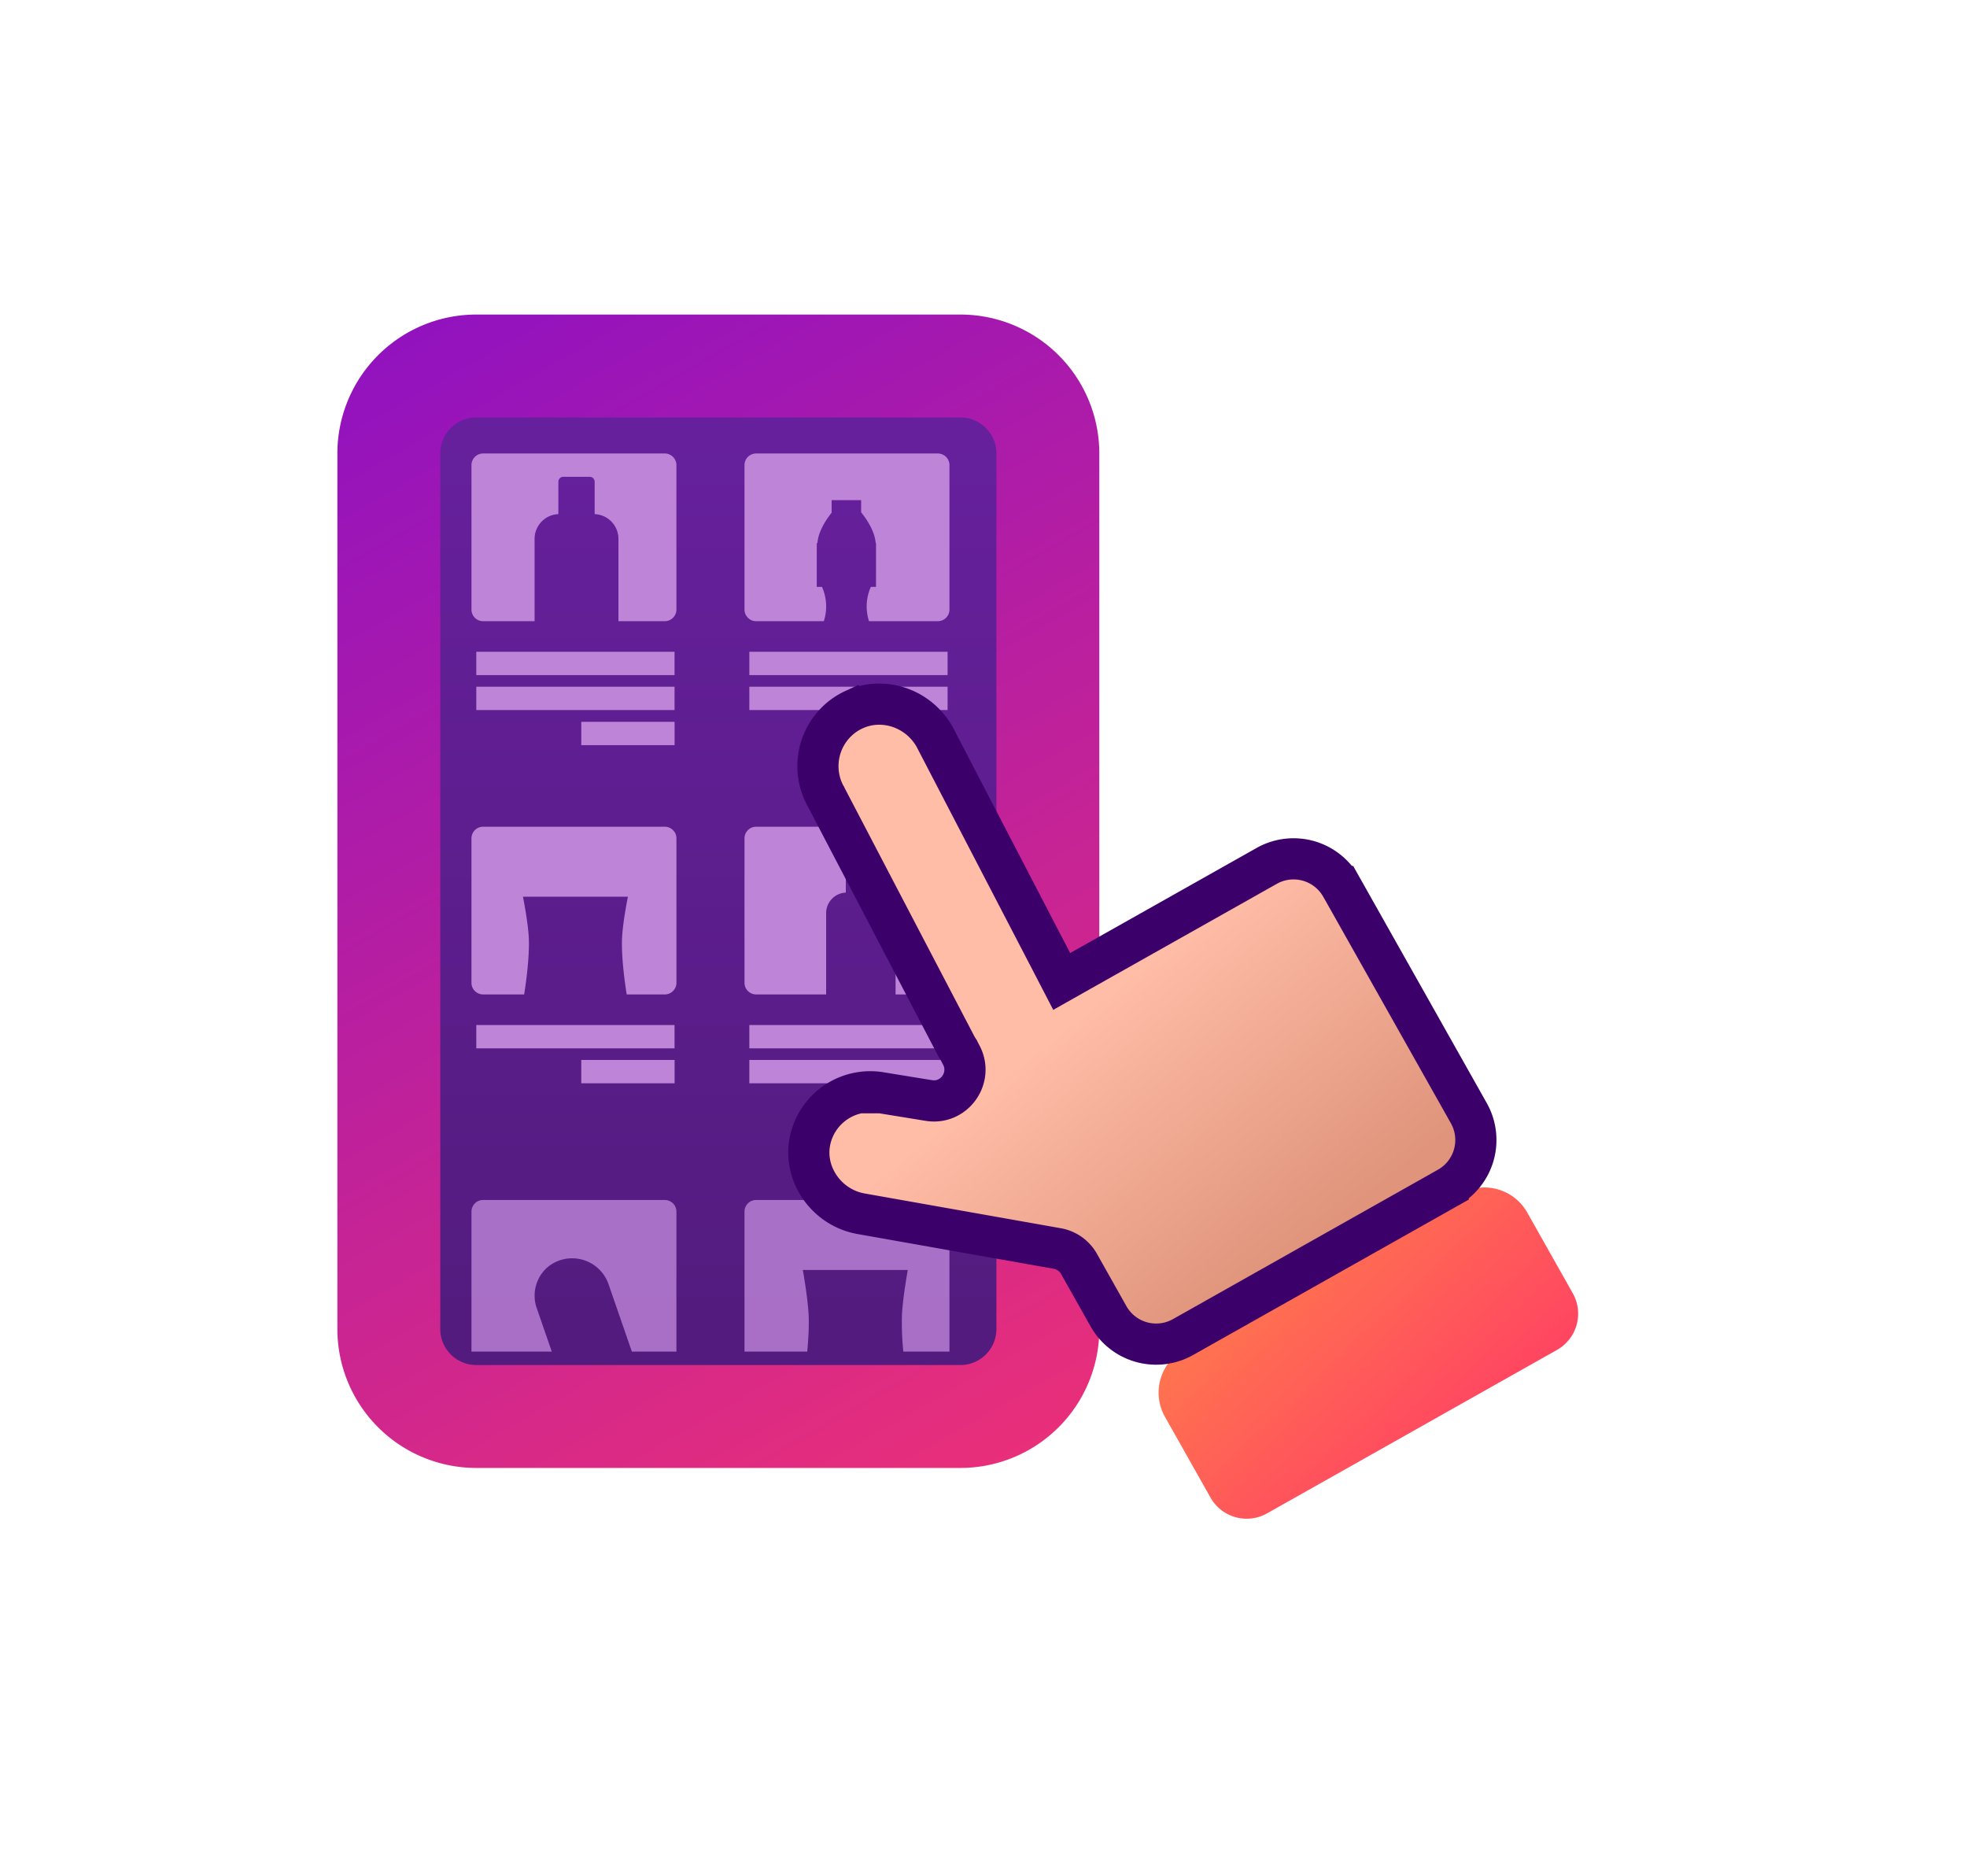
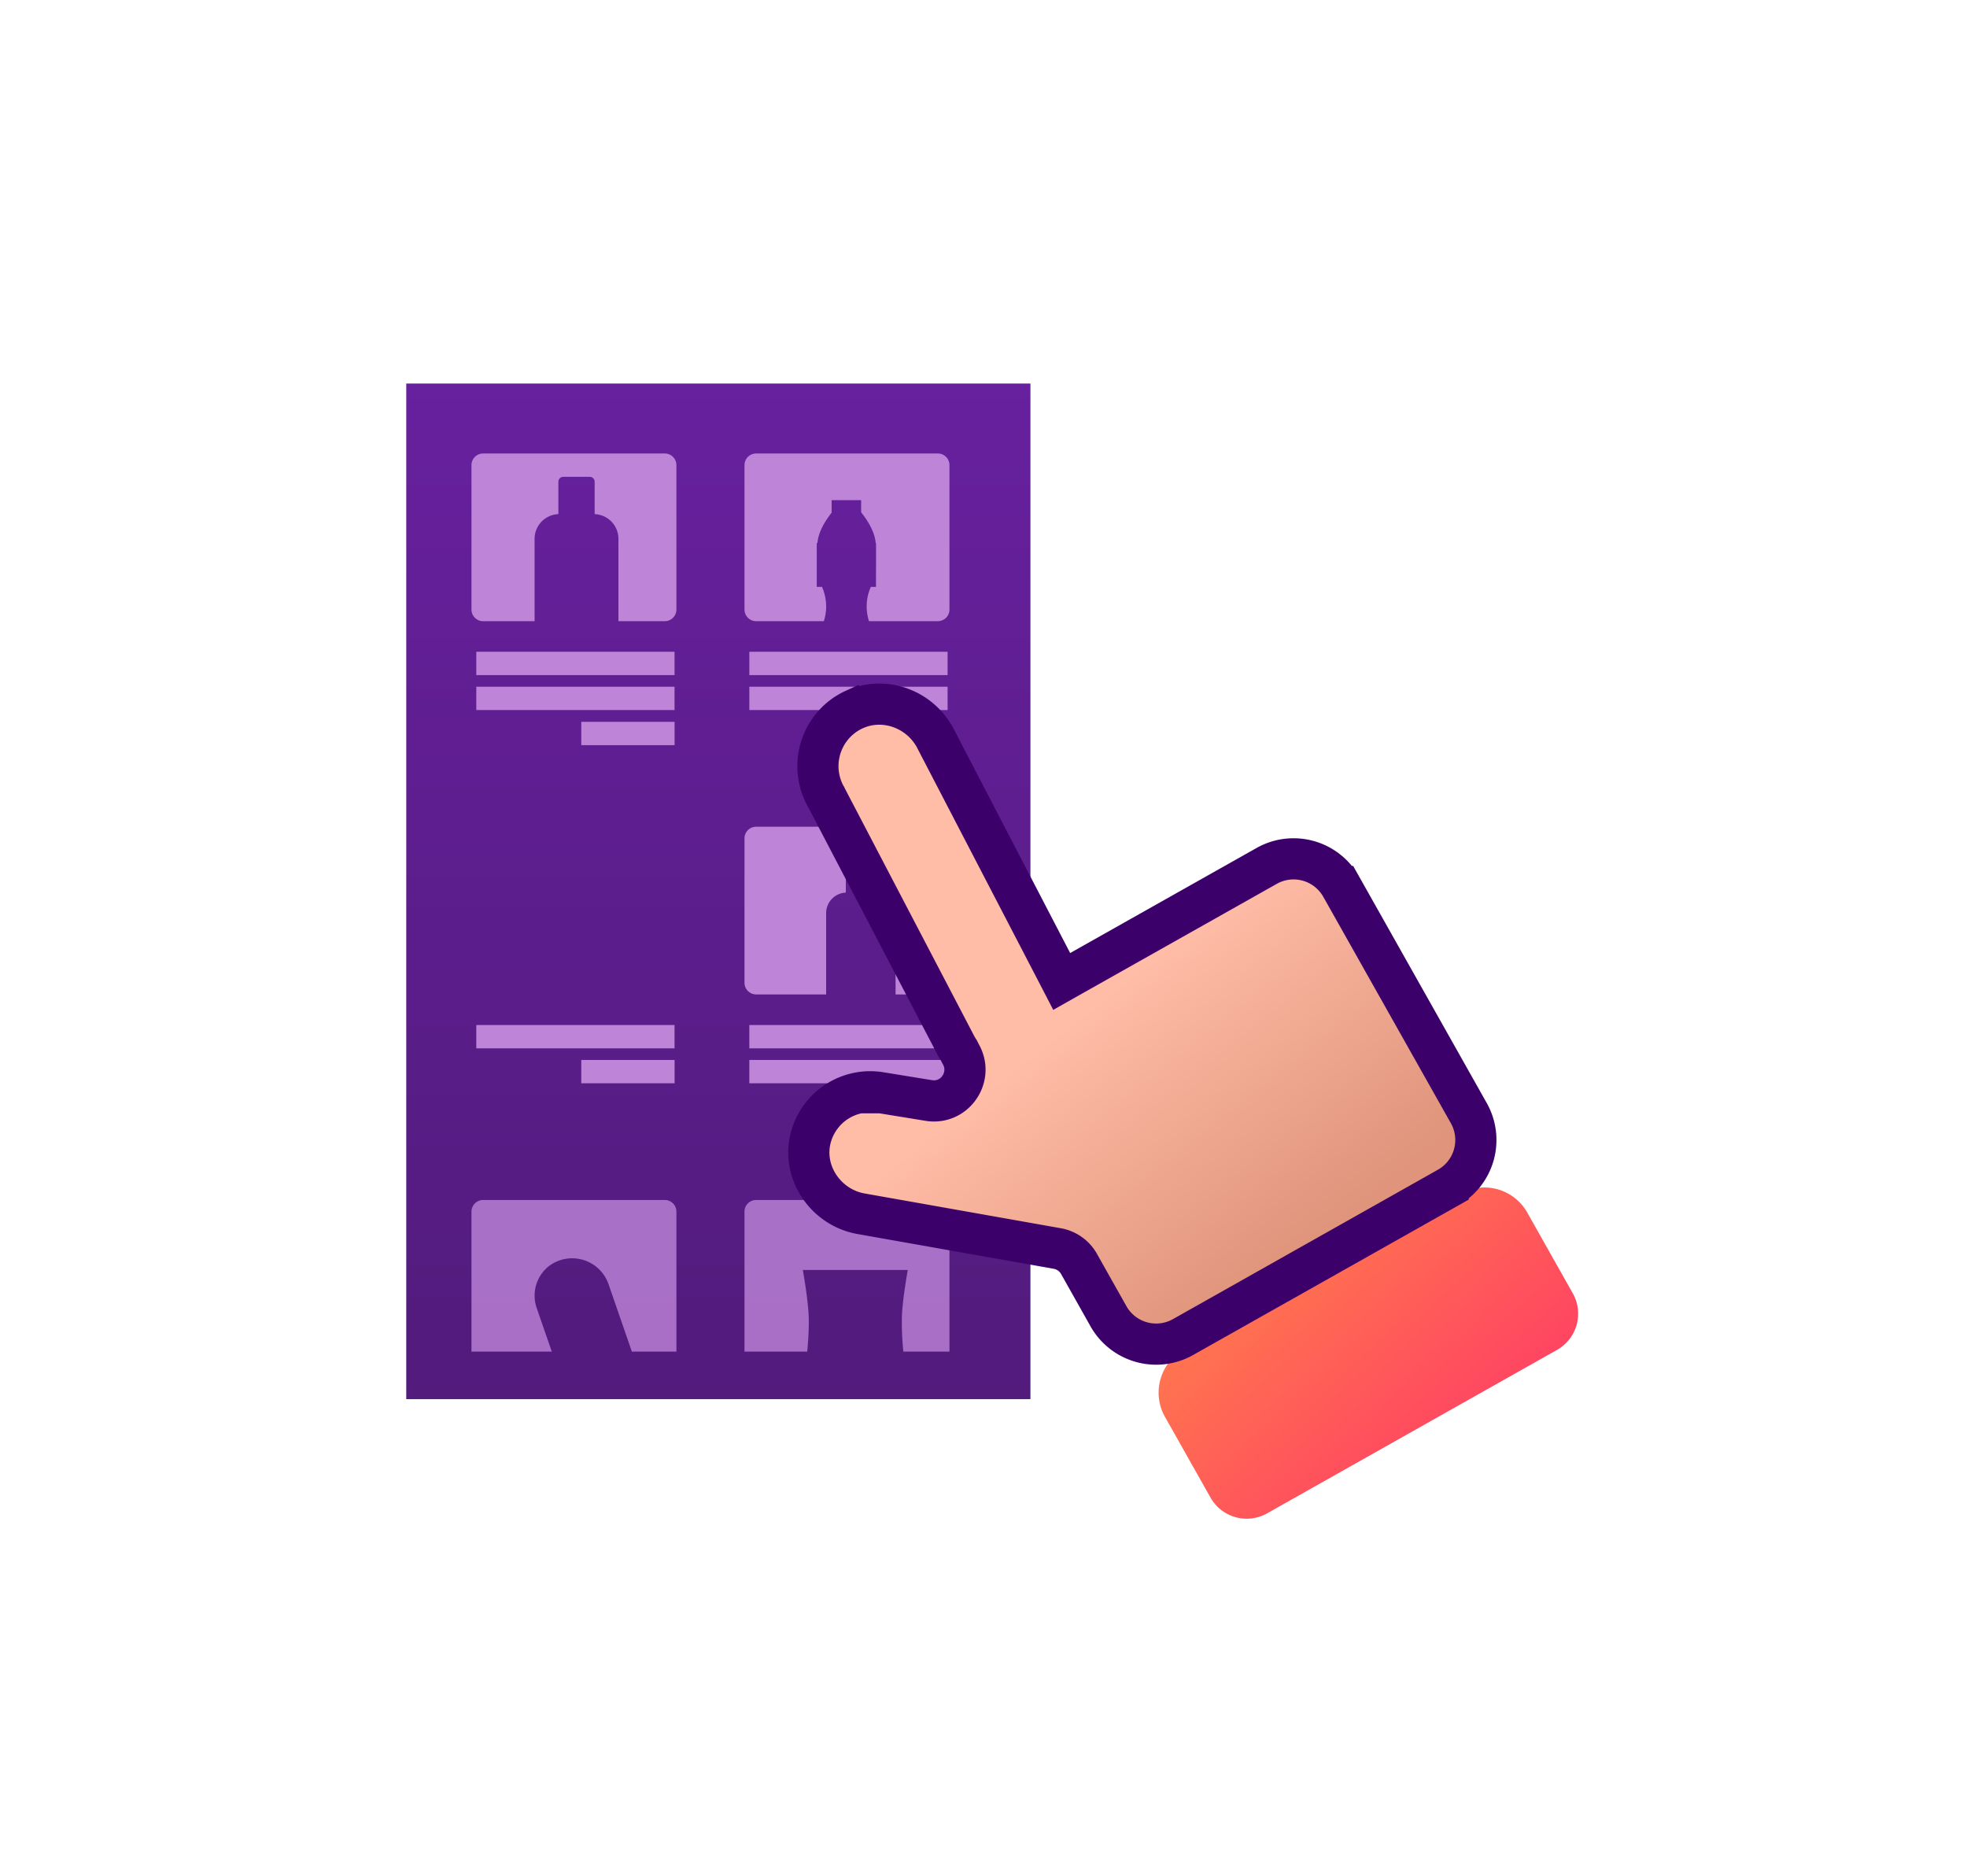
<svg xmlns="http://www.w3.org/2000/svg" width="86" height="82" fill="none" viewBox="0 0 86 82">
  <mask id="mask0_33314_38229" width="86" height="82" x="0" y="0" maskUnits="userSpaceOnUse" style="mask-type:alpha">
    <rect width="86" height="82" fill="#fff" rx="8" />
  </mask>
  <g mask="url(#mask0_33314_38229)">
    <path fill="url(#paint0_linear_33314_38229)" d="M45.052 16.766h-27.29v44.398h27.29V16.766Z" />
-     <path stroke="url(#paint1_linear_33314_38229)" stroke-width="4.499" d="M41.99 16H20.824A3.824 3.824 0 0 0 17 19.824v38.274a3.824 3.824 0 0 0 3.824 3.824H41.99a3.824 3.824 0 0 0 3.824-3.824V19.824A3.824 3.824 0 0 0 41.99 16Z" />
    <path fill="#BE84D8" fill-rule="evenodd" d="M21.123 19.824a.51.51 0 0 0-.51.51v6.312c0 .282.229.51.51.51h2.25v-3.6c0-.582.463-1.059 1.04-1.081V21.06c0-.12.096-.216.216-.216h1.154c.12 0 .216.097.216.216v1.415a1.083 1.083 0 0 1 1.04 1.08v3.601h2.025a.51.51 0 0 0 .51-.51v-6.312a.51.51 0 0 0-.51-.51h-7.94Z" clip-rule="evenodd" />
    <path fill="#BE84D8" d="M29.492 28.492h-8.668v1.02h8.668v-1.02ZM29.492 30.02h-8.668v1.02h8.668v-1.02ZM29.493 31.555h-4.079v1.02h4.08v-1.02Z" />
    <path fill="#BE84D8" fill-rule="evenodd" d="M33.06 19.824a.51.51 0 0 0-.51.51v6.312c0 .282.23.51.51.51h2.959a2.098 2.098 0 0 0-.08-1.5h2.135a2.099 2.099 0 0 0-.08 1.5h3.008a.51.51 0 0 0 .51-.51v-6.312a.51.51 0 0 0-.51-.51h-7.941Zm4.59 2.04h-1.29v.54h.007c-.218.273-.592.812-.627 1.336h-.03v1.916h2.59v-.711h.001V23.74h-.016c-.036-.53-.418-1.076-.635-1.345v-.531Z" clip-rule="evenodd" />
    <path fill="#BE84D8" d="M41.43 28.492h-8.668v1.02h8.668v-1.02ZM41.43 30.02h-8.668v1.02h8.668v-1.02ZM41.43 31.555h-4.078v1.02h4.079v-1.02Z" />
-     <path fill="#BE84D8" fill-rule="evenodd" d="M21.123 36.14a.51.51 0 0 0-.51.51v6.312c0 .282.229.51.51.51h1.794c.086-.545.243-1.68.202-2.488-.036-.703-.255-1.784-.255-1.784h4.589s-.219 1.081-.255 1.784c-.041.808.116 1.943.202 2.488h1.665a.51.51 0 0 0 .51-.51V36.65a.51.51 0 0 0-.51-.51h-7.942Z" clip-rule="evenodd" />
    <path fill="#BE84D8" d="M29.492 44.809h-8.668v1.02h8.668v-1.02ZM29.493 46.336h-4.079v1.02h4.08v-1.02Z" />
    <path fill="#BE84D8" fill-rule="evenodd" d="M33.06 36.14a.51.51 0 0 0-.51.51v6.312c0 .282.23.51.51.51h3.06v-3.555c0-.483.383-.877.86-.896v-1.172c0-.098.08-.179.18-.179h.956c.099 0 .18.08.18.18v1.171c.477.019.86.413.86.896v3.555h1.846a.51.51 0 0 0 .51-.51V36.65a.51.51 0 0 0-.51-.51h-7.941Z" clip-rule="evenodd" />
-     <path fill="#BE84D8" d="M41.43 44.809h-8.668v1.02h8.668v-1.02ZM41.43 46.336h-8.668v1.02h8.668v-1.02ZM41.43 47.871h-4.078v1.02h4.079v-1.02Z" />
+     <path fill="#BE84D8" d="M41.43 44.809h-8.668v1.02h8.668v-1.02ZM41.43 46.336h-8.668v1.02h8.668ZM41.43 47.871h-4.078v1.02h4.079v-1.02Z" />
    <path fill="#BE84D8" fill-opacity=".8" fill-rule="evenodd" d="M21.123 52.457a.51.51 0 0 0-.51.51v6.119h3.512l-.656-1.894a1.65 1.65 0 0 1 .494-1.816 1.684 1.684 0 0 1 2.65.783l1.013 2.927h1.948v-6.12a.51.51 0 0 0-.51-.509h-7.94ZM33.06 52.457a.51.51 0 0 0-.51.51v6.119h2.743c.05-.53.084-1.11.062-1.587-.036-.78-.255-1.983-.255-1.983h4.59s-.22 1.202-.256 1.983a12.06 12.06 0 0 0 .062 1.587h2.016v-6.12a.51.51 0 0 0-.51-.509h-7.941Z" clip-rule="evenodd" />
    <path fill="url(#paint2_linear_33314_38229)" d="m68.075 59.011-12.677 7.146a1.816 1.816 0 0 1-2.473-.69L50.93 61.93a2.155 2.155 0 0 1 .818-2.926l1.707-.963 10.39-5.856a2.155 2.155 0 0 1 2.926.816l1.281 2.273.713 1.264a1.816 1.816 0 0 1-.69 2.473Z" />
    <path fill="url(#paint3_linear_33314_38229)" stroke="#3C006B" stroke-width="1.8" d="M63.317 51.914a2.39 2.39 0 0 0 .906-3.245l-5.588-9.916h-.001a2.39 2.39 0 0 0-3.245-.904l-8.51 4.795-.46.26-.243-.469-5.316-10.23c-.708-1.247-2.246-1.772-3.524-1.181a2.69 2.69 0 0 0-.549.337l-.001.001a2.725 2.725 0 0 0-.68 3.457l.005.007.003.007 5.708 10.922a2.9 2.9 0 0 0 .084.137l.017.026.014.028c.024.05.05.1.078.151.095.17.15.35.168.529.086.836-.64 1.636-1.577 1.482l-2.09-.34h-.006v-.001a2.69 2.69 0 0 0-3.101 2.135c-.279 1.454.75 2.894 2.238 3.157l8.579 1.52c.4.071.748.318.948.67l.001.002 1.294 2.298a2.393 2.393 0 0 0 3.246.906l11.602-6.54Z" />
  </g>
  <defs>
    <linearGradient id="paint0_linear_33314_38229" x1="28.352" x2="28.352" y1="61.163" y2="16.766" gradientUnits="userSpaceOnUse">
      <stop stop-color="#521B7C" />
      <stop offset="1" stop-color="#67209E" />
    </linearGradient>
    <linearGradient id="paint1_linear_33314_38229" x1="54.732" x2="17.765" y1="74.383" y2="9.626" gradientUnits="userSpaceOnUse">
      <stop stop-color="#FF3668" />
      <stop offset="1" stop-color="#8B10C4" />
    </linearGradient>
    <linearGradient id="paint2_linear_33314_38229" x1="56.772" x2="68.5" y1="52.459" y2="64.951" gradientUnits="userSpaceOnUse">
      <stop stop-color="#FF794D" />
      <stop offset="1" stop-color="#FF3269" />
    </linearGradient>
    <linearGradient id="paint3_linear_33314_38229" x1="51.228" x2="59.977" y1="41.219" y2="52.21" gradientUnits="userSpaceOnUse">
      <stop stop-color="#FFBCA6" />
      <stop offset="1" stop-color="#DF947B" />
    </linearGradient>
  </defs>
</svg>